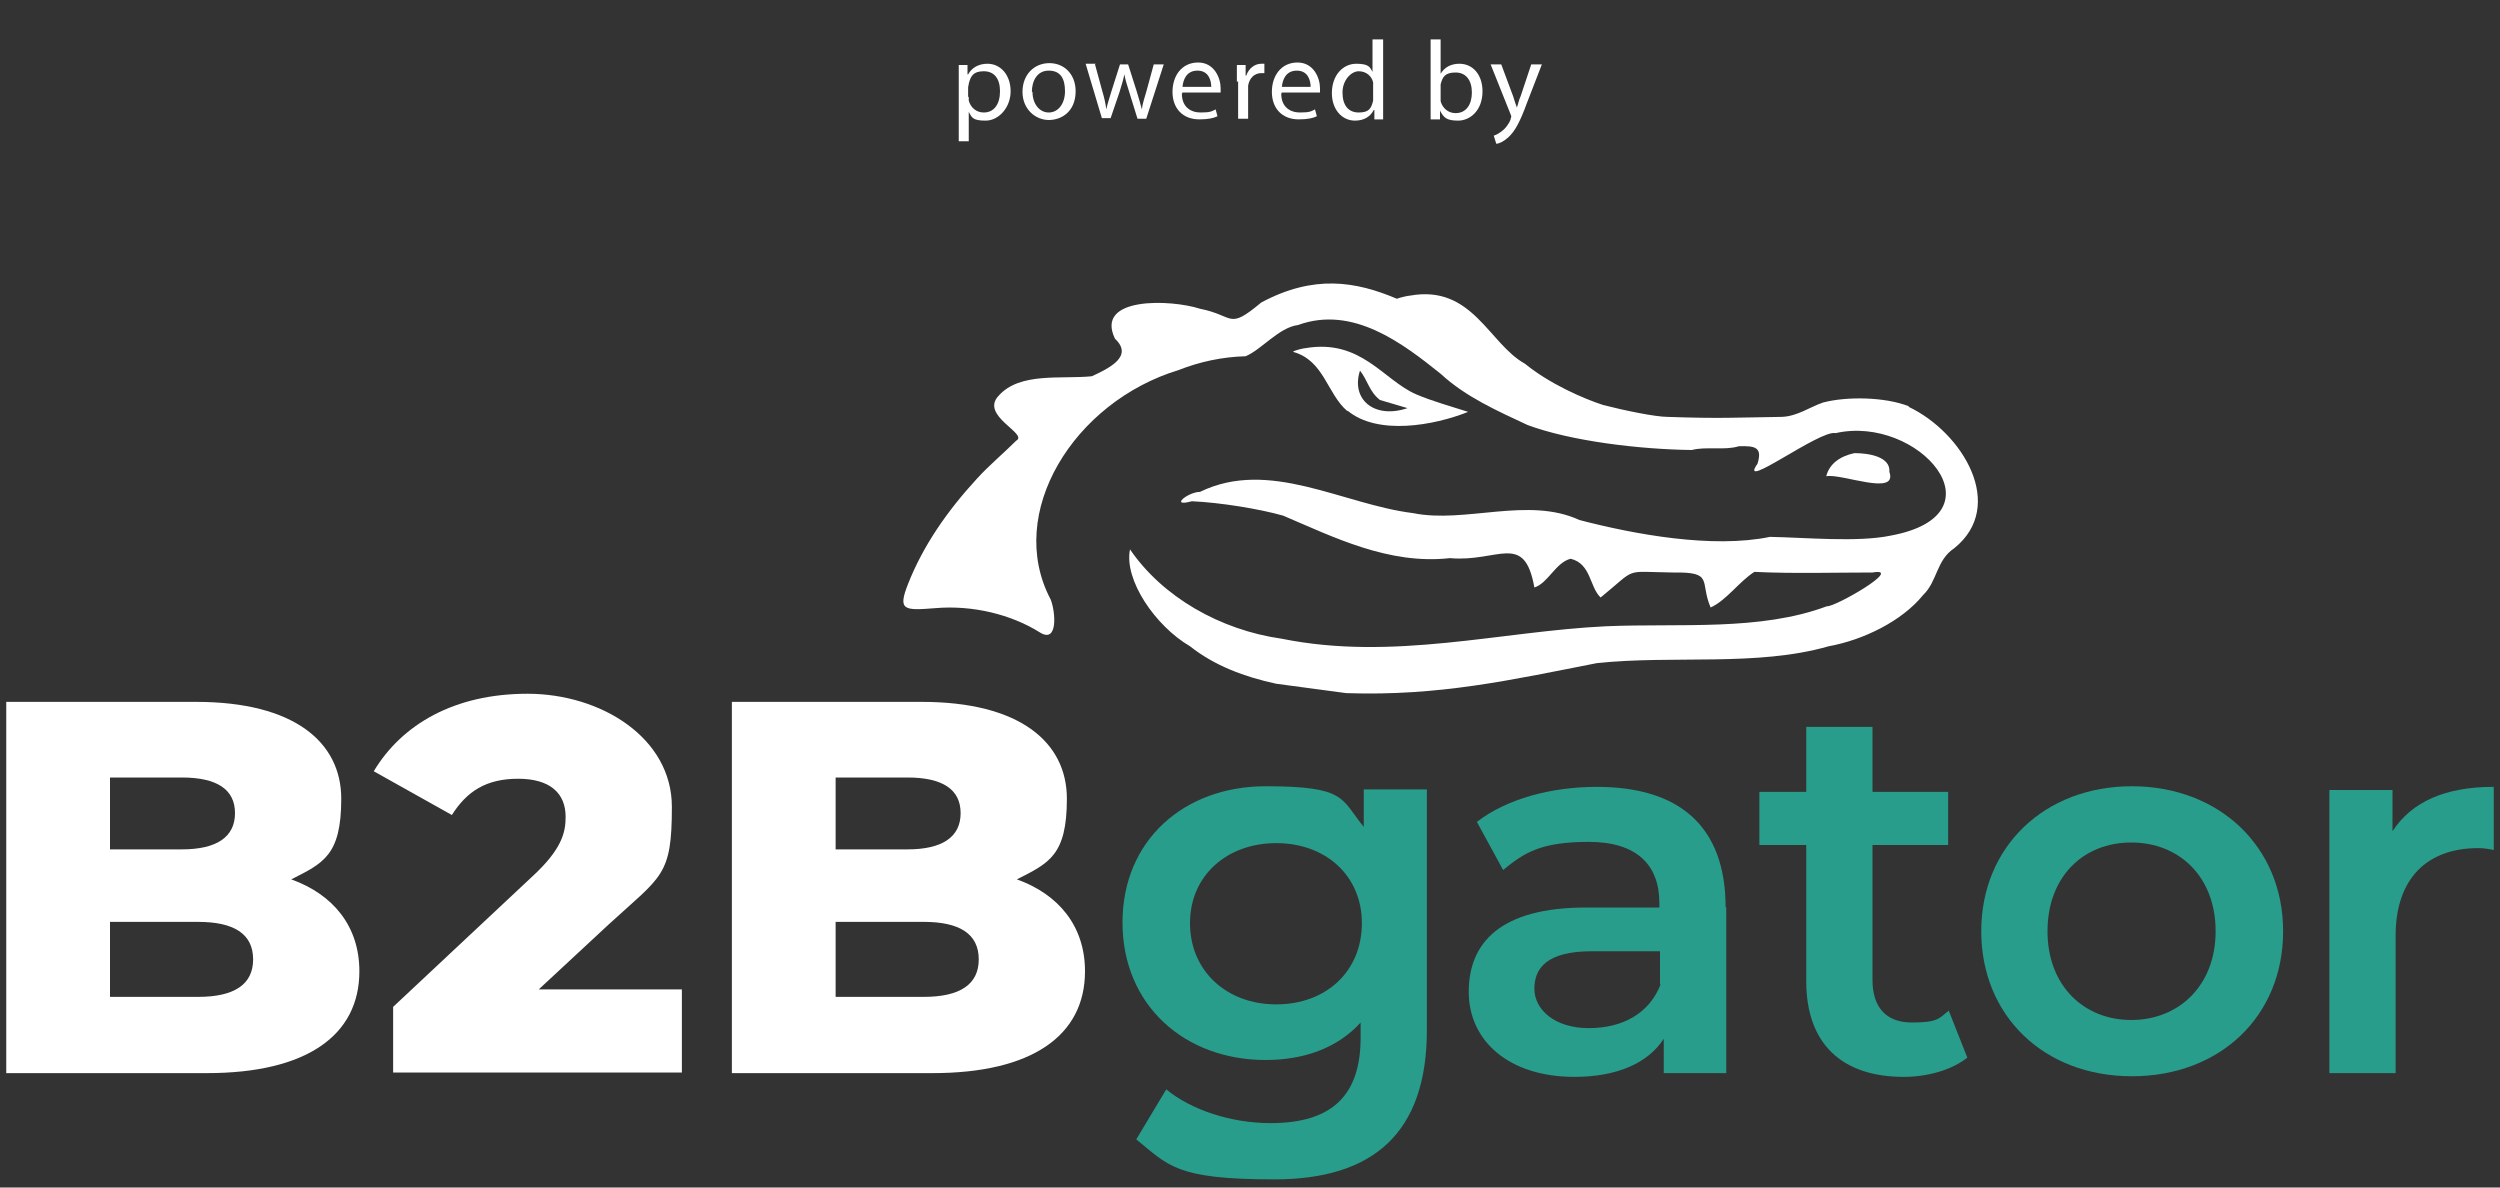
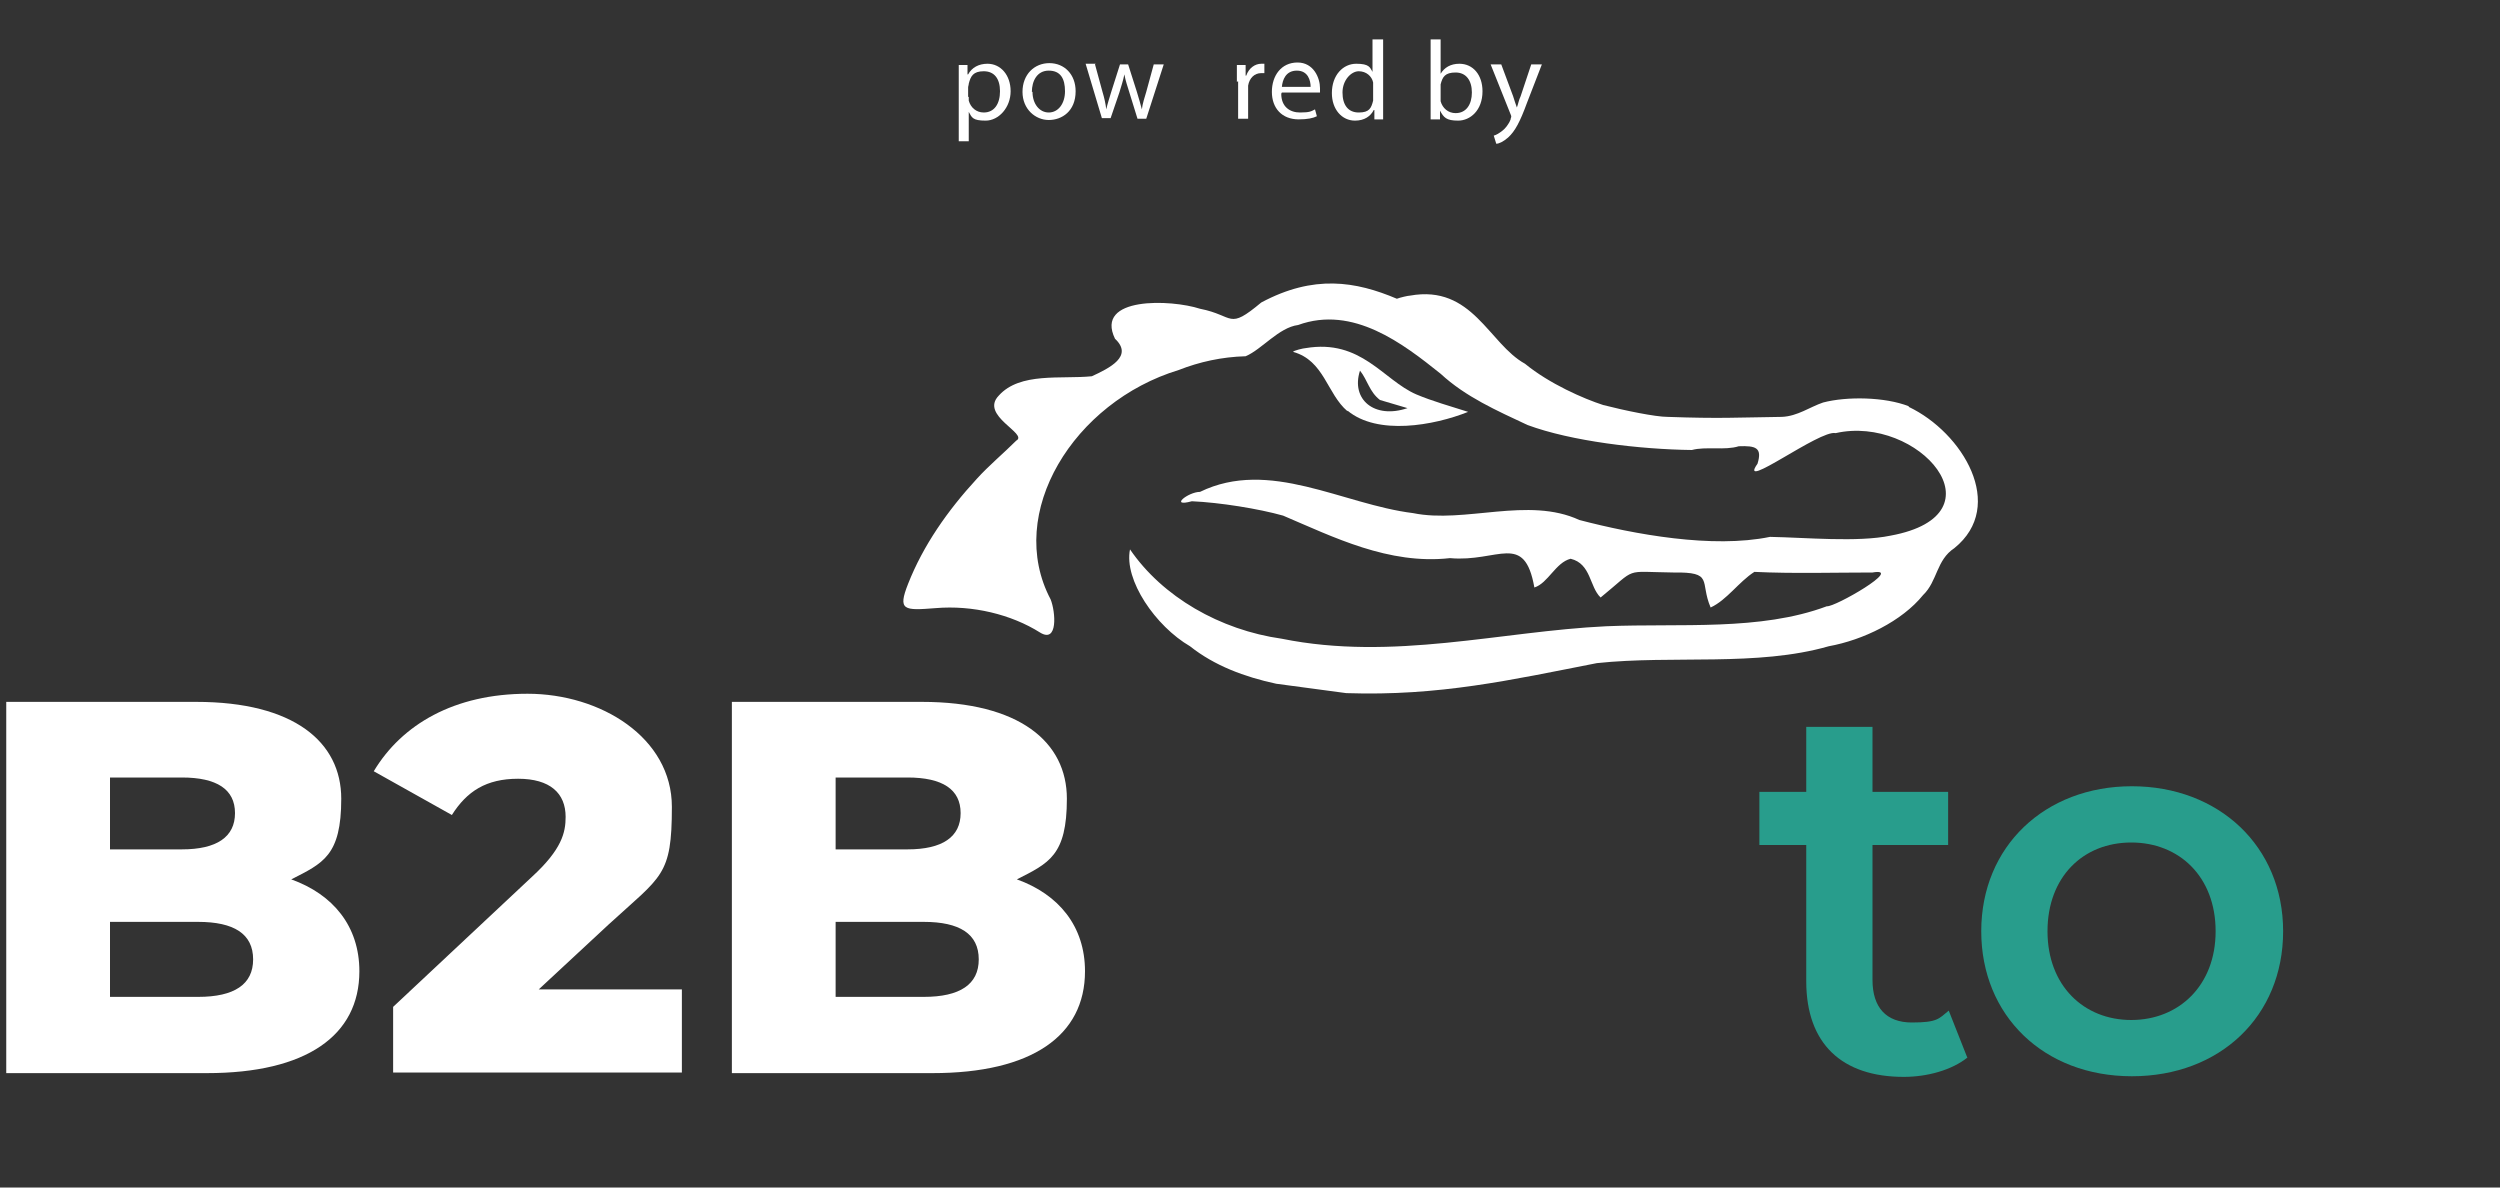
<svg xmlns="http://www.w3.org/2000/svg" id="Ebene_1" version="1.1" viewBox="0 0 400 190">
  <rect x="0" y="0" width="400" height="190" fill="#333333" stroke="none" />
  <defs>
    <style>
      .st0 {
        fill: #289d8c;
      }

      .st1 {
        fill: #fff;
      }
    </style>
  </defs>
  <g>
-     <path class="st0" d="M228.3,126.4v38.4c0,16.5-8.6,23.9-24.4,23.9s-16.9-2.2-22.1-6.4l4.8-8c4,3.3,10.4,5.4,16.7,5.4,10,0,14.4-4.6,14.4-13.7v-2.4c-3.7,4.1-9.1,6-15.2,6-13,0-22.9-8.8-22.9-22s9.9-21.8,22.9-21.8,12,2,15.7,6.5v-6h10.1ZM217.9,147.7c0-7.6-5.8-12.8-13.7-12.8s-13.8,5.2-13.8,12.8,5.8,13,13.8,13,13.7-5.3,13.7-13Z" />
-     <path class="st0" d="M276.2,145.1v26.6h-10v-5.5c-2.5,3.9-7.5,6.1-14.3,6.1-10.4,0-16.9-5.7-16.9-13.6s5.1-13.5,18.8-13.5h11.7v-.7c0-6.2-3.7-9.8-11.3-9.8s-10.3,1.7-13.7,4.5l-4.2-7.7c4.8-3.7,11.9-5.6,19.2-5.6,13.1,0,20.6,6.2,20.6,19.3ZM265.6,157.5v-5.3h-10.9c-7.2,0-9.2,2.7-9.2,6s3.2,6.3,8.7,6.3,9.7-2.4,11.5-7Z" />
    <path class="st0" d="M314.8,169.2c-2.5,2-6.4,3.1-10.2,3.1-9.9,0-15.6-5.3-15.6-15.3v-21.8h-7.5v-8.5h7.5v-10.4h10.6v10.4h12.1v8.5h-12.1v21.6c0,4.4,2.2,6.8,6.3,6.8s4.3-.6,5.9-1.9l3,7.6Z" />
    <path class="st0" d="M317,149c0-13.6,10.2-23.2,24.1-23.2s24.2,9.6,24.2,23.2-10.1,23.2-24.2,23.2-24.1-9.7-24.1-23.2ZM354.5,149c0-8.7-5.8-14.2-13.5-14.2s-13.4,5.5-13.4,14.2,5.8,14.2,13.4,14.2,13.5-5.5,13.5-14.2Z" />
-     <path class="st0" d="M399,125.9v10.1c-.9-.2-1.7-.3-2.5-.3-8.1,0-13.2,4.8-13.2,14v22h-10.6v-45.3h10.1v6.6c3.1-4.8,8.6-7.1,16.1-7.1Z" />
  </g>
  <g>
    <path class="st1" d="M57.5,155.4c0,10.3-8.5,16.3-24.4,16.3H1v-59.4h30.4c15.6,0,23.2,6.4,23.2,15.5s-2.9,10.3-8,12.9c6.7,2.4,10.9,7.5,10.9,14.7ZM17.6,124.4v11.5h11.5c5.6,0,8.5-2,8.5-5.8s-2.9-5.7-8.5-5.7h-11.5ZM40.5,153.5c0-4.1-3.1-6-8.8-6h-14.1v12h14.1c5.8,0,8.8-2,8.8-6Z" />
    <path class="st1" d="M109.1,158.3v13.3h-46.2v-10.5l22.2-20.8c4.8-4.4,5.4-7.1,5.4-9.6,0-3.8-2.5-6.1-7.6-6.1s-8.2,2-10.6,5.8l-12.5-7c4.5-7.5,12.9-12.4,24.6-12.4s23.1,7,23.1,18.1-1.6,11-10.1,18.8l-11.2,10.4h22.9Z" />
    <path class="st1" d="M173.6,155.4c0,10.3-8.5,16.3-24.4,16.3h-32.1v-59.4h30.4c15.6,0,23.2,6.4,23.2,15.5s-2.9,10.3-8,12.9c6.7,2.4,10.9,7.5,10.9,14.7ZM133.7,124.4v11.5h11.5c5.6,0,8.5-2,8.5-5.8s-2.9-5.7-8.5-5.7h-11.5ZM156.6,153.5c0-4.1-3.1-6-8.8-6h-14.1v12h14.1c5.8,0,8.8-2,8.8-6Z" />
  </g>
  <g>
-     <path class="st1" d="M302.3,75.5c.2-2.4-3.2-3-5.6-3-2.3.5-4,1.7-4.5,3.7,2.4-.5,11.5,3.3,10.1-.7Z" />
    <path class="st1" d="M305.4,65c-3.8-1.5-9.9-1.6-13.7-.6-2.1.7-4.1,2.2-6.6,2.3-7.4.1-9.8.3-18.3,0-1.9,0-6.8-1-10.3-1.9-3.1-1-8.6-3.4-12.5-6.6-5.8-3.2-8.4-12.7-18.4-10.9-.3,0-1.6.3-2.1.5-6.6-2.8-13.3-3.9-21.7.6-5.4,4.5-4.2,2.1-9.8,1-4.6-1.5-16.9-2-13.6,4.8,3,2.8-.9,4.7-3.7,6-4.9.5-11.5-.7-14.9,3.1-3.1,3.2,4.8,6.1,2.8,7.2-2,2-4.4,4-6.3,6.1-4.7,5.1-8.6,10.7-11,16.8-1.7,4.3-.7,4.3,4.4,3.9,5.9-.5,12.1,1,16.7,3.9,2.9,1.8,2.5-3.3,1.7-5.3-7.3-13.8,3.7-31.6,20.5-36.7,3.3-1.3,6.9-2.1,10.7-2.2,2.6-1.1,5.3-4.6,8.4-5,8.8-3.2,16.8,3,22.8,7.8,4,3.7,9,5.9,13.9,8.2,7,2.6,18,3.9,26.3,4,2.2-.6,5.3.1,7.5-.6,2.7-.1,3.8.2,3,2.8-3.3,4.6,10-5.5,12.5-4.9,13.2-3,27.2,13,8.8,16.4-5.3,1.1-13.6.3-19.3.2-9.2,1.9-21.7-.4-30.5-2.7-8.2-3.8-18.3.6-26.6-1.1-11.3-1.4-23-8.8-34.1-3.4-1.9,0-5,2.5-1.3,1.5,4.5.2,10.7,1.2,14.6,2.3,8,3.4,16.9,7.9,26.7,6.8,7.7.7,11.9-4.3,13.5,4.7,2.2-.7,3.4-4,5.8-4.6,3.3.8,3,4.5,4.8,6.2,6-4.9,3.5-4.1,11.6-4,6.6-.1,4.2,1.4,6,5.6,2.6-1.2,4.5-4.1,7-5.7,6.2.3,12.8.1,18.9.1,5.2-.9-6.1,5.6-7.3,5.4-10.7,4-23.4,2.7-35.3,3.2-16.9.8-34.1,5.6-51.9,2-9.9-1.4-19.1-6.7-24.3-14.3-1,4.9,4.1,12.3,9.6,15.5,3.9,3.1,8.7,4.9,13.8,6l11.2,1.5c14.9.5,26.3-2.1,40.1-4.8,12.2-1.3,25.6.6,37.1-2.7,5.5-1,11.7-4,15.1-8.2,2.3-2.2,2.1-5.6,5-7.5,8.4-6.8,1.3-18.5-7.3-22.6Z" />
    <path class="st1" d="M215.6,65.7c4.8,4,13.8,2.4,19.3.2-2.8-.9-5.7-1.7-8.3-2.8-5.3-2.3-8.8-8.9-17.7-7.4-.3,0-2,.4-2,.6,5,1.4,5.4,6.7,8.7,9.5ZM217.6,59.3c1.2,1.5,1.5,3.4,3.2,4.7l4.4,1.3c-5.3,1.8-9.1-1.4-7.6-6Z" />
  </g>
  <g>
    <path class="st1" d="M153.4,13.2c0-1.1,0-2,0-2.8h1.4v1.5h.1c.6-1.1,1.7-1.7,3.1-1.7,2.1,0,3.7,1.8,3.7,4.4s-1.9,4.7-4,4.7-2.2-.5-2.7-1.4h0v4.7h-1.6v-9.4ZM155,15.5c0,.2,0,.5,0,.6.3,1.1,1.2,1.9,2.4,1.9,1.7,0,2.6-1.4,2.6-3.4s-.9-3.2-2.6-3.2-2.1.8-2.4,2c0,.2-.1.4-.1.6v1.5Z" />
    <path class="st1" d="M172.1,14.6c0,3.2-2.2,4.6-4.3,4.6s-4.2-1.7-4.2-4.5,1.9-4.6,4.3-4.6,4.2,1.8,4.2,4.5ZM165.2,14.7c0,1.9,1.1,3.3,2.6,3.3s2.6-1.4,2.6-3.4-.7-3.3-2.6-3.3-2.7,1.7-2.7,3.4Z" />
    <path class="st1" d="M175.2,10.3l1.2,4.4c.3,1,.5,1.9.6,2.8h0c.2-.9.5-1.8.8-2.8l1.4-4.4h1.3l1.4,4.4c.3,1,.6,2,.8,2.8h0c.1-.9.4-1.8.7-2.8l1.2-4.4h1.6l-2.8,8.7h-1.4l-1.3-4.2c-.3-1-.6-1.8-.8-2.9h0c-.2,1-.5,1.9-.8,2.9l-1.4,4.1h-1.4l-2.6-8.7h1.6Z" />
-     <path class="st1" d="M189.1,15c0,2.1,1.4,3,3,3s1.8-.2,2.4-.5l.3,1.1c-.6.3-1.5.5-2.9.5-2.7,0-4.3-1.8-4.3-4.4s1.5-4.7,4.1-4.7,3.6,2.5,3.6,4.1,0,.6,0,.7h-6.1ZM193.8,13.9c0-1-.4-2.6-2.2-2.6s-2.3,1.5-2.4,2.6h4.6Z" />
    <path class="st1" d="M197.9,13.1c0-1,0-1.9,0-2.7h1.4v1.7h.1c.4-1.2,1.4-1.9,2.4-1.9s.3,0,.5,0v1.5c-.2,0-.3,0-.5,0-1.1,0-1.9.8-2.1,2,0,.2,0,.5,0,.7v4.6h-1.6v-6Z" />
    <path class="st1" d="M205,15c0,2.1,1.4,3,3,3s1.8-.2,2.4-.5l.3,1.1c-.6.3-1.5.5-2.9.5-2.7,0-4.3-1.8-4.3-4.4s1.5-4.7,4.1-4.7,3.6,2.5,3.6,4.1,0,.6,0,.7h-6.1ZM209.7,13.9c0-1-.4-2.6-2.2-2.6s-2.3,1.5-2.4,2.6h4.6Z" />
    <path class="st1" d="M221.3,6.3v10.5c0,.8,0,1.7,0,2.3h-1.4v-1.5h-.1c-.5,1-1.5,1.7-3,1.7-2.1,0-3.7-1.8-3.7-4.4,0-2.9,1.8-4.7,3.9-4.7s2.2.6,2.6,1.3h0v-5.2h1.6ZM219.7,13.9c0-.2,0-.5,0-.7-.2-1-1.1-1.8-2.3-1.8s-2.6,1.4-2.6,3.4.9,3.2,2.6,3.2,2-.7,2.3-1.9c0-.2,0-.4,0-.7v-1.5Z" />
    <path class="st1" d="M228.9,19.1c0-.6,0-1.5,0-2.3V6.3h1.6v5.5h0c.6-1,1.6-1.6,3-1.6,2.2,0,3.7,1.8,3.7,4.4,0,3.1-2,4.7-3.9,4.7s-2.3-.5-2.9-1.6h0v1.4h-1.4ZM230.5,15.6c0,.2,0,.4,0,.6.3,1.1,1.2,1.9,2.4,1.9,1.7,0,2.6-1.4,2.6-3.3s-.9-3.2-2.6-3.2-2.1.7-2.4,1.9c0,.2,0,.4,0,.6v1.6Z" />
    <path class="st1" d="M240.2,10.3l1.9,5.1c.2.6.4,1.3.6,1.8h0c.2-.5.3-1.2.6-1.8l1.7-5.1h1.7l-2.4,6.2c-1.1,3-1.9,4.5-3,5.5-.8.7-1.5,1-1.9,1l-.4-1.3c.4-.1.9-.4,1.4-.8.4-.3,1-1,1.3-1.8,0-.2.1-.3.1-.4s0-.2-.1-.4l-3.2-8h1.7Z" />
  </g>
</svg>